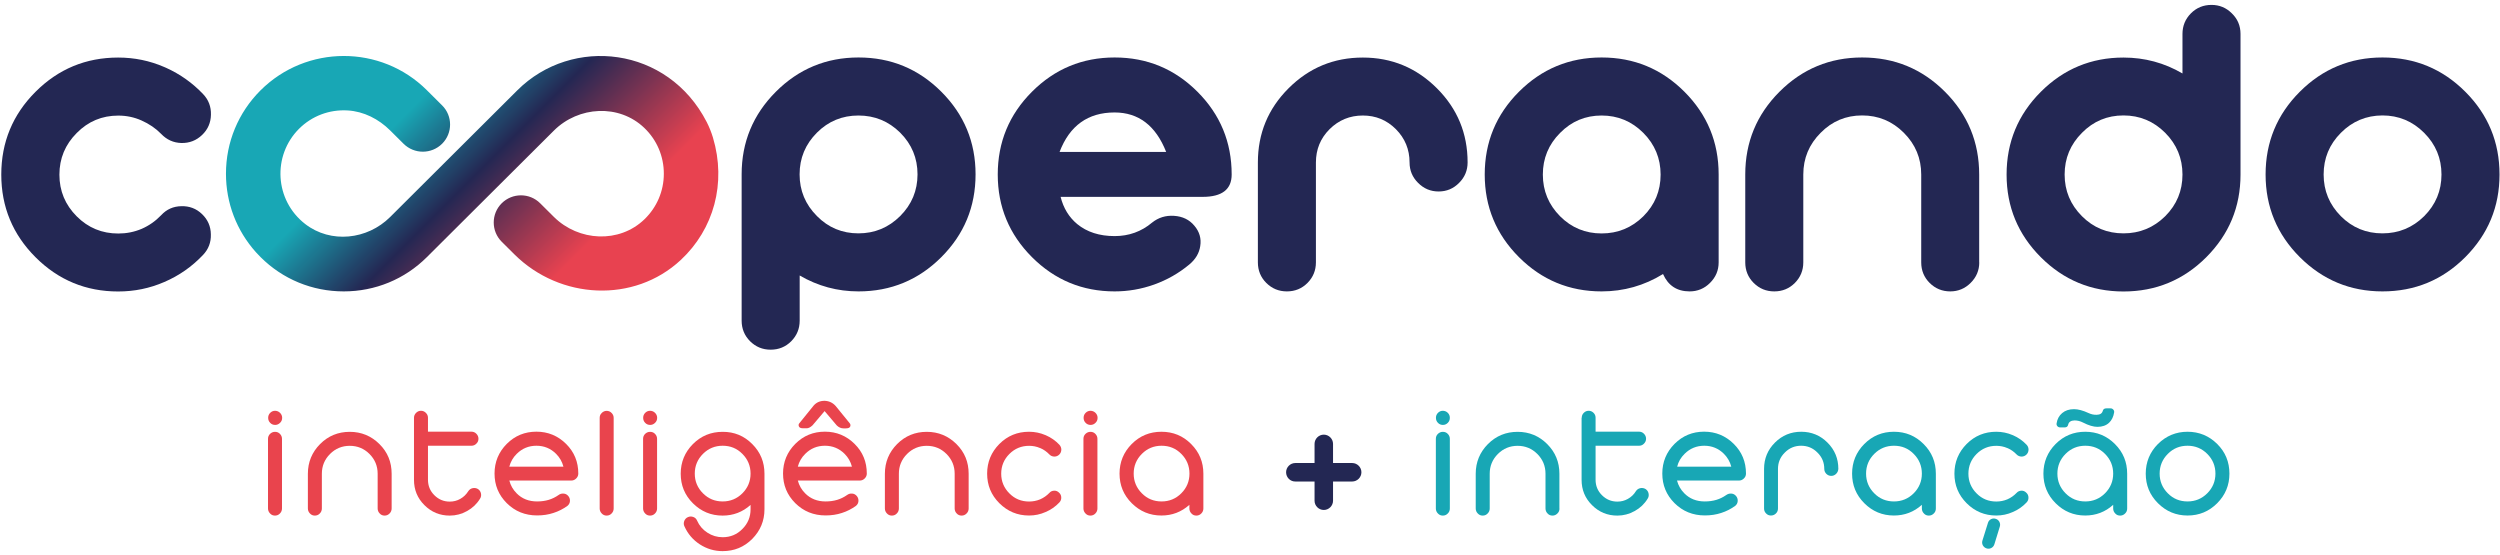
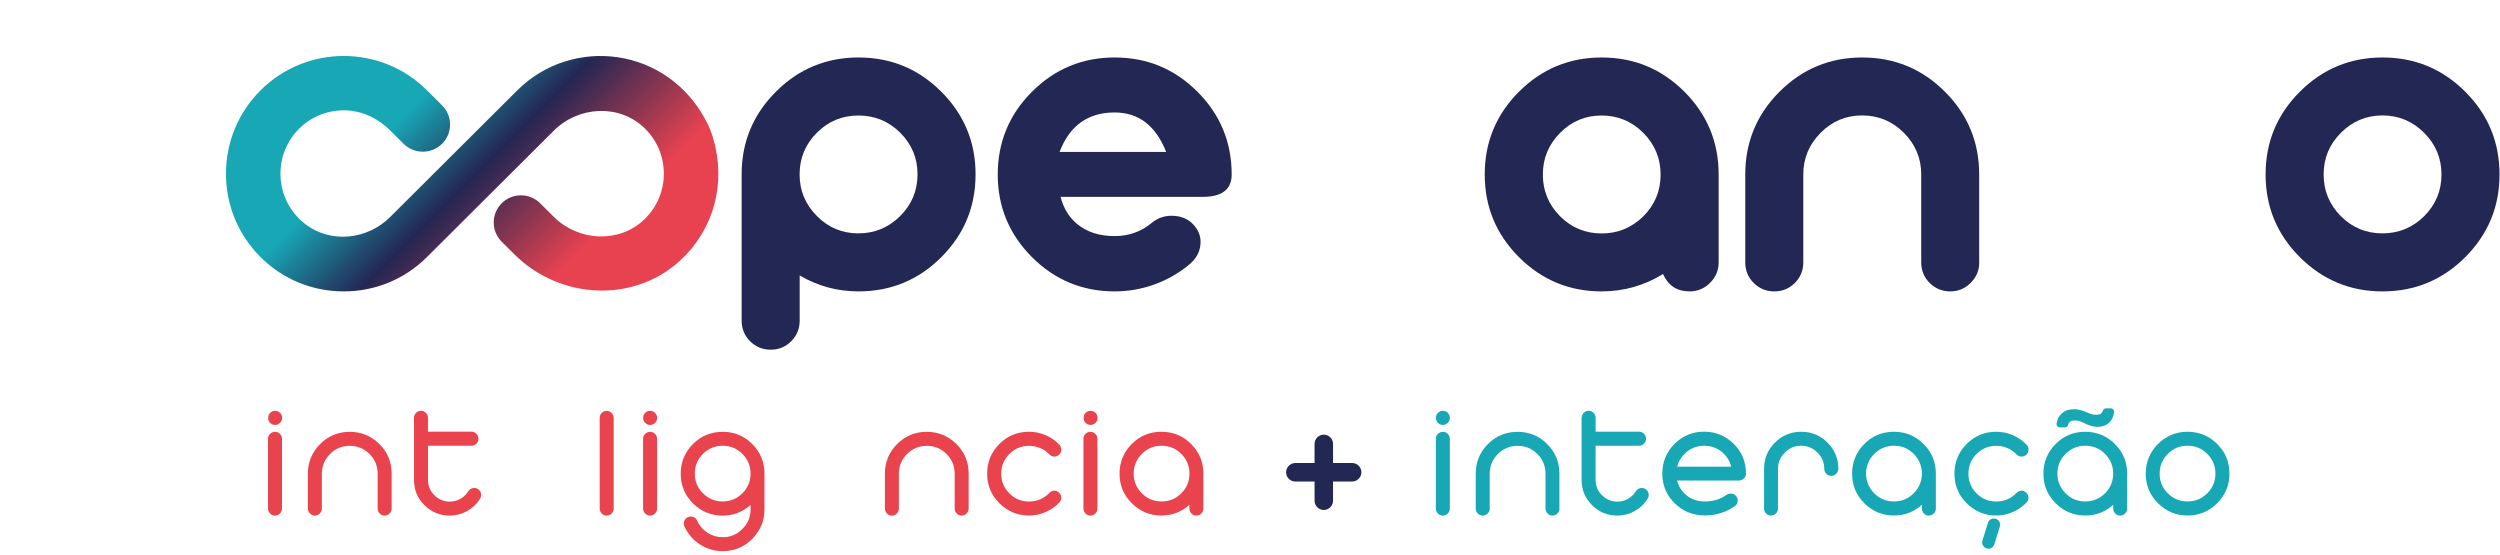
<svg xmlns="http://www.w3.org/2000/svg" width="311" height="69" viewBox="0 0 311 69" fill="none">
  <path d="M84.69 32.34C88.79 28.52 90.39 22.79 88.69 17.11C88.49 16.45 88.23 15.8 87.92 15.19C83.08 5.76 71.18 4.44 64.36 11.23L48.53 27C45.69 29.83 41.14 30.32 37.97 27.87C34.14 24.9 33.88 19.35 37.19 16.03C38.79 14.43 40.97 13.6 43.26 13.74C45.26 13.86 47.11 14.81 48.53 16.22L50.2 17.88C51.53 19.2 53.67 19.2 55 17.88C56.32 16.56 56.32 14.42 55 13.11L53.11 11.23C47.4 5.53 38.11 5.55 32.4 11.25C29.64 14.01 28.11 17.69 28.11 21.61C28.11 25.26 29.43 28.69 31.84 31.38C32.02 31.58 32.21 31.78 32.4 31.97C35.16 34.73 38.84 36.25 42.76 36.25C46.67 36.25 50.34 34.74 53.1 31.99L68.9 16.25C71.97 13.19 77.02 12.91 80.15 15.91C81.72 17.41 82.58 19.44 82.58 21.61C82.58 23.76 81.72 25.78 80.17 27.28C77.04 30.3 71.99 30.04 68.9 26.98L67.2 25.29C65.88 23.97 63.74 23.97 62.41 25.29C61.09 26.61 61.09 28.75 62.41 30.07L64.01 31.66C69.67 37.27 78.87 37.76 84.69 32.34Z" fill="url(#paint0_linear)" />
  <path d="M99.48 39.89C99.48 40.89 99.13 41.74 98.43 42.45C97.73 43.15 96.88 43.5 95.87 43.5C94.86 43.5 94.02 43.15 93.31 42.45C92.61 41.75 92.26 40.89 92.26 39.89V21.69C92.26 17.68 93.68 14.25 96.52 11.41C99.36 8.57 102.79 7.15 106.8 7.15C110.83 7.15 114.26 8.57 117.1 11.41C119.94 14.25 121.36 17.68 121.36 21.69C121.36 25.72 119.94 29.15 117.1 31.99C114.26 34.83 110.82 36.25 106.8 36.25C104.18 36.25 101.74 35.59 99.48 34.27V39.89V39.89ZM101.63 16.5C100.19 17.94 99.47 19.67 99.47 21.69C99.47 23.71 100.19 25.44 101.63 26.88C103.05 28.32 104.77 29.03 106.79 29.03C108.81 29.03 110.54 28.31 111.98 26.88C113.42 25.44 114.14 23.71 114.14 21.69C114.14 19.67 113.42 17.94 111.98 16.5C110.54 15.08 108.81 14.37 106.79 14.37C104.77 14.37 103.05 15.08 101.63 16.5Z" fill="#232753" />
  <path d="M146.05 26.85C147.12 26.92 147.96 27.33 148.58 28.08C149.22 28.83 149.46 29.68 149.31 30.61C149.18 31.5 148.72 32.27 147.93 32.92C146.64 33.99 145.19 34.82 143.57 35.4C141.97 35.97 140.33 36.25 138.66 36.25C134.65 36.25 131.22 34.83 128.38 31.99C125.54 29.15 124.12 25.72 124.12 21.71C124.12 17.68 125.54 14.25 128.38 11.41C131.22 8.57 134.65 7.15 138.66 7.15C142.69 7.15 146.12 8.57 148.96 11.41C151.8 14.25 153.22 17.68 153.22 21.71C153.22 23.56 152.02 24.49 149.61 24.49H131.94C132.29 25.89 132.98 27.02 134 27.87C135.22 28.87 136.77 29.37 138.66 29.37C140.43 29.37 141.99 28.81 143.32 27.69C144.1 27.07 145.01 26.78 146.05 26.85ZM145.07 18.9C143.78 15.63 141.64 13.99 138.65 13.99C135.34 13.99 133.06 15.63 131.81 18.9H145.07Z" fill="#232753" />
-   <path d="M181.52 22.74C180.82 23.46 179.97 23.82 178.96 23.82C177.96 23.82 177.11 23.46 176.4 22.74C175.7 22.04 175.35 21.2 175.35 20.21C175.35 18.59 174.78 17.21 173.65 16.07C172.51 14.93 171.14 14.37 169.54 14.37C167.92 14.37 166.54 14.94 165.4 16.07C164.26 17.21 163.7 18.59 163.7 20.21V32.64C163.7 33.64 163.35 34.49 162.65 35.2C161.95 35.9 161.1 36.25 160.09 36.25C159.08 36.25 158.24 35.9 157.53 35.2C156.83 34.5 156.48 33.65 156.48 32.64V20.21C156.48 16.6 157.75 13.53 160.29 10.99C162.85 8.43 165.93 7.16 169.54 7.16C173.13 7.16 176.21 8.44 178.76 10.99C181.3 13.53 182.57 16.6 182.57 20.21C182.57 21.19 182.22 22.04 181.52 22.74Z" fill="#232753" />
  <path d="M213.8 32.64C213.8 33.64 213.44 34.49 212.72 35.2C212.02 35.9 211.17 36.25 210.19 36.25C208.62 36.25 207.52 35.53 206.88 34.09C204.54 35.53 201.99 36.25 199.24 36.25C195.23 36.25 191.8 34.83 188.96 31.99C186.12 29.15 184.7 25.72 184.7 21.71C184.7 17.68 186.12 14.25 188.96 11.41C191.8 8.57 195.23 7.15 199.24 7.15C203.27 7.15 206.7 8.57 209.54 11.41C212.38 14.25 213.8 17.68 213.8 21.71V32.64V32.64ZM199.24 14.37C197.22 14.37 195.5 15.09 194.08 16.53C192.64 17.97 191.93 19.7 191.93 21.72C191.93 23.74 192.65 25.47 194.08 26.91C195.5 28.33 197.22 29.04 199.24 29.04C201.26 29.04 202.99 28.33 204.43 26.91C205.87 25.47 206.58 23.74 206.58 21.72C206.58 19.7 205.86 17.97 204.43 16.53C202.99 15.09 201.26 14.37 199.24 14.37Z" fill="#232753" />
  <path d="M246.22 32.64C246.22 33.64 245.86 34.49 245.14 35.2C244.44 35.9 243.59 36.25 242.61 36.25C241.61 36.25 240.76 35.9 240.05 35.2C239.35 34.5 239 33.65 239 32.64V21.71C239 19.69 238.28 17.96 236.84 16.52C235.4 15.08 233.67 14.36 231.65 14.36C229.63 14.36 227.91 15.08 226.49 16.52C225.05 17.96 224.33 19.69 224.33 21.71V32.64C224.33 33.64 223.98 34.49 223.28 35.2C222.58 35.9 221.73 36.25 220.72 36.25C219.71 36.25 218.87 35.9 218.16 35.2C217.46 34.5 217.11 33.65 217.11 32.64V21.71C217.11 17.68 218.53 14.25 221.37 11.41C224.21 8.57 227.64 7.15 231.65 7.15C235.68 7.15 239.11 8.57 241.95 11.41C244.79 14.25 246.21 17.68 246.21 21.71V32.64H246.22Z" fill="#232753" />
-   <path d="M271.5 4.22C271.5 3.22 271.85 2.37 272.55 1.66C273.25 0.96 274.1 0.61 275.11 0.61C276.1 0.61 276.94 0.96 277.64 1.66C278.36 2.36 278.72 3.21 278.72 4.22V21.72C278.72 25.73 277.3 29.15 274.46 32C271.62 34.84 268.18 36.26 264.16 36.26C260.15 36.26 256.72 34.84 253.88 32C251.04 29.16 249.62 25.73 249.62 21.72C249.62 17.69 251.04 14.26 253.88 11.42C256.72 8.58 260.15 7.16 264.16 7.16C266.8 7.16 269.25 7.82 271.5 9.14V4.22V4.22ZM269.35 26.9C270.79 25.46 271.5 23.73 271.5 21.71C271.5 19.69 270.78 17.96 269.35 16.52C267.91 15.08 266.18 14.36 264.16 14.36C262.14 14.36 260.42 15.08 259 16.52C257.56 17.96 256.84 19.69 256.84 21.71C256.84 23.73 257.56 25.46 259 26.9C260.42 28.32 262.14 29.03 264.16 29.03C266.18 29.03 267.91 28.32 269.35 26.9Z" fill="#232753" />
  <path d="M296.38 7.15C300.41 7.15 303.84 8.57 306.68 11.41C309.52 14.25 310.94 17.68 310.94 21.71C310.94 25.72 309.52 29.14 306.68 31.99C303.84 34.83 300.41 36.25 296.38 36.25C292.37 36.25 288.95 34.83 286.1 31.99C283.26 29.15 281.84 25.72 281.84 21.71C281.84 17.68 283.26 14.25 286.1 11.41C288.94 8.57 292.37 7.15 296.38 7.15ZM291.21 16.52C289.77 17.96 289.06 19.69 289.06 21.71C289.06 23.73 289.78 25.46 291.21 26.9C292.63 28.32 294.35 29.03 296.37 29.03C298.39 29.03 300.12 28.32 301.56 26.9C303 25.46 303.72 23.73 303.72 21.71C303.72 19.69 303 17.96 301.56 16.52C300.12 15.08 298.39 14.36 296.37 14.36C294.36 14.37 292.63 15.09 291.21 16.52Z" fill="#232753" />
-   <path d="M22.55 25.65C23.55 25.62 24.41 25.94 25.13 26.63C25.85 27.32 26.22 28.16 26.23 29.16C26.26 30.15 25.94 31 25.25 31.72C23.88 33.17 22.28 34.29 20.44 35.08C18.62 35.87 16.71 36.26 14.7 36.26C10.69 36.26 7.26 34.84 4.42 32C1.58 29.16 0.16 25.73 0.16 21.72C0.16 17.69 1.58 14.26 4.42 11.42C7.26 8.58 10.69 7.16 14.7 7.16C16.71 7.16 18.62 7.55 20.44 8.34C20.51 8.37 20.58 8.41 20.67 8.44C22.41 9.23 23.94 10.31 25.26 11.7C25.95 12.42 26.27 13.28 26.24 14.28C26.22 15.27 25.86 16.1 25.14 16.79C24.42 17.48 23.56 17.81 22.56 17.79C21.57 17.76 20.74 17.38 20.05 16.66C19.38 15.97 18.56 15.41 17.59 14.98C16.69 14.58 15.73 14.38 14.71 14.38C12.69 14.38 10.97 15.1 9.55 16.54C8.11 17.98 7.39 19.71 7.39 21.73C7.39 23.75 8.11 25.48 9.55 26.92C10.97 28.34 12.69 29.05 14.71 29.05C15.73 29.05 16.7 28.86 17.62 28.47C18.54 28.07 19.35 27.5 20.05 26.77C20.73 26.03 21.57 25.67 22.55 25.65Z" fill="#232753" />
  <path d="M35.08 63.26C35.08 63.5 34.99 63.71 34.82 63.88C34.66 64.05 34.45 64.14 34.21 64.14C33.97 64.14 33.77 64.06 33.6 63.88C33.43 63.7 33.34 63.5 33.34 63.26V54.59C33.34 54.35 33.42 54.14 33.6 53.97C33.77 53.81 33.97 53.72 34.21 53.72C34.45 53.72 34.66 53.8 34.82 53.97C34.99 54.14 35.08 54.35 35.08 54.59V63.26ZM34.84 51.36C35.01 51.53 35.1 51.74 35.1 51.98C35.1 52.22 35.02 52.43 34.84 52.6C34.67 52.77 34.47 52.86 34.23 52.86C33.99 52.86 33.78 52.78 33.61 52.6C33.44 52.43 33.36 52.22 33.36 51.98C33.36 51.74 33.44 51.53 33.61 51.36C33.78 51.19 33.98 51.1 34.23 51.1C34.46 51.11 34.67 51.19 34.84 51.36Z" fill="#E9444D" />
  <path d="M48.72 63.26C48.72 63.5 48.63 63.71 48.46 63.88C48.29 64.05 48.09 64.14 47.85 64.14C47.61 64.14 47.4 64.06 47.24 63.88C47.07 63.71 46.98 63.5 46.98 63.26V58.93C46.98 57.97 46.64 57.15 45.96 56.47C45.29 55.8 44.47 55.46 43.51 55.46C42.55 55.46 41.73 55.8 41.06 56.47C40.38 57.15 40.04 57.97 40.04 58.93V63.26C40.04 63.5 39.95 63.71 39.78 63.88C39.62 64.05 39.41 64.14 39.17 64.14C38.93 64.14 38.73 64.06 38.56 63.88C38.39 63.7 38.3 63.5 38.3 63.26V58.93C38.3 57.49 38.81 56.26 39.82 55.24C40.84 54.22 42.07 53.72 43.51 53.72C44.95 53.72 46.18 54.23 47.2 55.24C48.22 56.25 48.72 57.48 48.72 58.93V63.26Z" fill="#E9444D" />
  <path d="M51.5 51.97C51.5 51.73 51.59 51.53 51.76 51.36C51.93 51.19 52.13 51.1 52.37 51.1C52.61 51.1 52.81 51.19 52.98 51.36C53.15 51.53 53.24 51.73 53.24 51.97V53.7H58.65C58.89 53.7 59.1 53.79 59.26 53.96C59.43 54.13 59.52 54.34 59.52 54.58C59.52 54.82 59.44 55.02 59.26 55.19C59.1 55.36 58.89 55.45 58.65 55.45H53.24V59.68C53.24 60.43 53.5 61.07 54.03 61.6C54.57 62.14 55.21 62.4 55.95 62.4C56.42 62.4 56.86 62.29 57.26 62.06C57.67 61.83 58 61.51 58.25 61.11C58.38 60.91 58.56 60.78 58.79 60.73C59.02 60.68 59.24 60.71 59.45 60.83C59.65 60.96 59.78 61.14 59.83 61.38C59.88 61.61 59.85 61.83 59.72 62.03C59.32 62.69 58.78 63.2 58.11 63.57C57.44 63.95 56.71 64.14 55.95 64.14C54.72 64.14 53.67 63.71 52.8 62.84C51.93 61.98 51.5 60.93 51.5 59.69V51.97V51.97Z" fill="#E9444D" />
-   <path d="M70.12 61.4C70.36 61.42 70.55 61.53 70.7 61.71C70.85 61.89 70.92 62.11 70.9 62.35C70.88 62.59 70.77 62.78 70.59 62.93C70.06 63.31 69.48 63.61 68.85 63.81C68.22 64.02 67.54 64.12 66.82 64.12C65.32 64.12 64.07 63.61 63.04 62.59C62.02 61.57 61.52 60.35 61.52 58.91C61.52 57.47 62.03 56.24 63.04 55.22C64.06 54.2 65.29 53.7 66.73 53.7C68.17 53.7 69.4 54.21 70.42 55.22C71.44 56.23 71.94 57.46 71.94 58.91C71.94 59.15 71.85 59.35 71.68 59.52C71.51 59.69 71.31 59.78 71.07 59.78H63.36C63.52 60.39 63.82 60.92 64.27 61.37C64.94 62.05 65.79 62.38 66.81 62.38C67.35 62.38 67.83 62.31 68.26 62.18C68.69 62.05 69.1 61.85 69.47 61.59C69.67 61.44 69.88 61.38 70.12 61.4ZM63.36 58.05H70.09C69.93 57.44 69.63 56.91 69.18 56.46C68.51 55.79 67.69 55.45 66.73 55.45C65.77 55.45 64.95 55.79 64.28 56.46C63.82 56.91 63.52 57.44 63.36 58.05Z" fill="#E9444D" />
  <path d="M76.34 63.26C76.34 63.5 76.25 63.71 76.08 63.88C75.92 64.05 75.71 64.14 75.47 64.14C75.23 64.14 75.03 64.06 74.86 63.88C74.69 63.7 74.6 63.5 74.6 63.26V51.98C74.6 51.74 74.68 51.54 74.86 51.37C75.03 51.2 75.23 51.11 75.47 51.11C75.71 51.11 75.92 51.2 76.08 51.37C76.25 51.54 76.34 51.74 76.34 51.98V63.26Z" fill="#E9444D" />
  <path d="M81.74 63.26C81.74 63.5 81.65 63.71 81.48 63.88C81.32 64.05 81.11 64.14 80.87 64.14C80.63 64.14 80.43 64.06 80.26 63.88C80.09 63.7 80 63.5 80 63.26V54.59C80 54.35 80.08 54.14 80.26 53.97C80.43 53.81 80.63 53.72 80.87 53.72C81.11 53.72 81.32 53.8 81.48 53.97C81.65 54.14 81.74 54.35 81.74 54.59V63.26ZM81.49 51.36C81.66 51.53 81.75 51.74 81.75 51.98C81.75 52.22 81.67 52.43 81.49 52.6C81.32 52.77 81.12 52.86 80.88 52.86C80.64 52.86 80.43 52.78 80.26 52.6C80.09 52.43 80.01 52.22 80.01 51.98C80.01 51.74 80.09 51.53 80.26 51.36C80.43 51.19 80.63 51.1 80.88 51.1C81.12 51.11 81.32 51.19 81.49 51.36Z" fill="#E9444D" />
  <path d="M93.58 55.24C94.6 56.26 95.1 57.48 95.1 58.93V63.35C95.1 64.79 94.59 66.01 93.58 67.04C92.56 68.06 91.34 68.56 89.89 68.56C88.87 68.56 87.93 68.28 87.06 67.72C86.2 67.16 85.56 66.41 85.14 65.47C85.04 65.26 85.04 65.04 85.12 64.81C85.21 64.59 85.36 64.42 85.58 64.33C85.8 64.23 86.02 64.23 86.24 64.31C86.47 64.39 86.63 64.55 86.72 64.77C87 65.4 87.43 65.9 88.01 66.27C88.58 66.64 89.21 66.83 89.9 66.83C90.86 66.83 91.68 66.49 92.35 65.81C93.03 65.13 93.37 64.32 93.37 63.36V62.81C92.38 63.7 91.22 64.14 89.89 64.14C88.45 64.14 87.23 63.63 86.2 62.61C85.18 61.59 84.68 60.37 84.68 58.93C84.68 57.49 85.19 56.26 86.2 55.24C87.22 54.22 88.45 53.72 89.89 53.72C91.34 53.71 92.57 54.22 93.58 55.24ZM89.9 55.45C88.94 55.45 88.12 55.79 87.45 56.46C86.77 57.14 86.43 57.96 86.43 58.92C86.43 59.87 86.77 60.69 87.45 61.37C88.13 62.05 88.94 62.38 89.9 62.38C90.86 62.38 91.68 62.04 92.35 61.37C93.03 60.69 93.37 59.87 93.37 58.92C93.37 57.96 93.03 57.14 92.35 56.46C91.68 55.78 90.86 55.45 89.9 55.45Z" fill="#E9444D" />
-   <path d="M106.01 61.4C106.25 61.42 106.44 61.53 106.59 61.71C106.74 61.89 106.81 62.11 106.79 62.35C106.77 62.59 106.66 62.78 106.48 62.93C105.95 63.31 105.37 63.61 104.74 63.81C104.11 64.02 103.43 64.12 102.71 64.12C101.21 64.12 99.96 63.61 98.93 62.59C97.91 61.57 97.41 60.35 97.41 58.91C97.41 57.47 97.92 56.24 98.93 55.22C99.95 54.2 101.18 53.7 102.62 53.7C104.06 53.7 105.29 54.21 106.31 55.22C107.33 56.23 107.83 57.46 107.83 58.91C107.83 59.15 107.74 59.35 107.57 59.52C107.4 59.69 107.2 59.78 106.96 59.78H99.25C99.41 60.39 99.71 60.92 100.16 61.37C100.83 62.05 101.68 62.38 102.7 62.38C103.24 62.38 103.72 62.31 104.15 62.18C104.58 62.05 104.99 61.85 105.36 61.59C105.56 61.44 105.77 61.38 106.01 61.4ZM99.25 58.05H105.98C105.82 57.44 105.52 56.91 105.07 56.46C104.4 55.79 103.58 55.45 102.62 55.45C101.66 55.45 100.84 55.79 100.17 56.46C99.71 56.91 99.41 57.44 99.25 58.05ZM103.96 50.51L105.71 52.66C105.81 52.79 105.82 52.92 105.76 53.07C105.69 53.22 105.51 53.29 105.22 53.29H104.93C104.63 53.29 104.35 53.17 104.1 52.93L102.58 51.14L101.08 52.91C100.81 53.16 100.57 53.28 100.35 53.28H99.92C99.63 53.28 99.46 53.21 99.39 53.06C99.32 52.91 99.33 52.78 99.44 52.65L101.22 50.45C101.57 50.05 102.03 49.86 102.58 49.86C103.12 49.88 103.59 50.09 103.96 50.51Z" fill="#E9444D" />
  <path d="M120.5 63.26C120.5 63.5 120.41 63.71 120.24 63.88C120.07 64.05 119.87 64.14 119.63 64.14C119.39 64.14 119.18 64.06 119.02 63.88C118.85 63.71 118.76 63.5 118.76 63.26V58.93C118.76 57.97 118.42 57.15 117.74 56.47C117.07 55.8 116.25 55.46 115.29 55.46C114.33 55.46 113.51 55.8 112.84 56.47C112.16 57.15 111.82 57.97 111.82 58.93V63.26C111.82 63.5 111.73 63.71 111.56 63.88C111.4 64.05 111.19 64.14 110.95 64.14C110.71 64.14 110.51 64.06 110.34 63.88C110.17 63.7 110.08 63.5 110.08 63.26V58.93C110.08 57.49 110.59 56.26 111.6 55.24C112.62 54.22 113.85 53.72 115.29 53.72C116.73 53.72 117.96 54.23 118.98 55.24C120 56.25 120.5 57.48 120.5 58.93V63.26Z" fill="#E9444D" />
  <path d="M131.14 61.04C131.38 61.03 131.58 61.12 131.75 61.29C131.93 61.45 132.02 61.66 132.02 61.89C132.03 62.13 131.95 62.33 131.78 62.51C131.29 63.03 130.71 63.43 130.06 63.7C129.41 63.99 128.73 64.13 128.01 64.13C126.57 64.13 125.35 63.62 124.32 62.6C123.3 61.58 122.8 60.36 122.8 58.92C122.8 57.48 123.31 56.25 124.32 55.23C125.34 54.21 126.57 53.71 128.01 53.71C128.73 53.71 129.41 53.85 130.06 54.13L130.11 54.15C130.75 54.43 131.31 54.82 131.79 55.33C131.95 55.51 132.03 55.71 132.03 55.95C132.02 56.19 131.93 56.4 131.76 56.56C131.59 56.72 131.39 56.8 131.15 56.8C130.91 56.79 130.7 56.7 130.54 56.53C130.22 56.2 129.85 55.93 129.43 55.75L129.39 55.74C128.96 55.55 128.5 55.46 128.02 55.46C127.06 55.46 126.24 55.8 125.57 56.47C124.89 57.15 124.55 57.97 124.55 58.93C124.55 59.88 124.89 60.7 125.57 61.38C126.24 62.06 127.06 62.39 128.02 62.39C128.5 62.39 128.96 62.3 129.39 62.12C129.83 61.93 130.21 61.66 130.54 61.32C130.69 61.14 130.89 61.05 131.14 61.04Z" fill="#E9444D" />
  <path d="M136.52 63.26C136.52 63.5 136.43 63.71 136.26 63.88C136.1 64.05 135.89 64.14 135.65 64.14C135.41 64.14 135.21 64.06 135.04 63.88C134.87 63.7 134.78 63.5 134.78 63.26V54.59C134.78 54.35 134.86 54.14 135.04 53.97C135.21 53.81 135.41 53.72 135.65 53.72C135.89 53.72 136.1 53.8 136.26 53.97C136.43 54.14 136.52 54.35 136.52 54.59V63.26ZM136.28 51.36C136.45 51.53 136.54 51.74 136.54 51.98C136.54 52.22 136.46 52.43 136.28 52.6C136.11 52.77 135.91 52.86 135.67 52.86C135.43 52.86 135.22 52.78 135.05 52.6C134.88 52.43 134.8 52.22 134.8 51.98C134.8 51.74 134.88 51.53 135.05 51.36C135.22 51.19 135.42 51.1 135.67 51.1C135.9 51.11 136.11 51.19 136.28 51.36Z" fill="#E9444D" />
  <path d="M148.18 55.24C149.2 56.26 149.7 57.48 149.7 58.93V63.26C149.7 63.5 149.61 63.71 149.44 63.88C149.27 64.05 149.07 64.14 148.83 64.14C148.59 64.14 148.38 64.06 148.22 63.88C148.05 63.71 147.96 63.5 147.96 63.26V62.8C146.97 63.69 145.81 64.13 144.48 64.13C143.04 64.13 141.82 63.62 140.79 62.6C139.77 61.58 139.27 60.36 139.27 58.92C139.27 57.48 139.78 56.25 140.79 55.23C141.81 54.21 143.04 53.71 144.48 53.71C145.94 53.71 147.17 54.22 148.18 55.24ZM144.5 55.45C143.54 55.45 142.72 55.79 142.05 56.46C141.37 57.14 141.03 57.96 141.03 58.92C141.03 59.87 141.37 60.69 142.05 61.37C142.72 62.05 143.54 62.38 144.5 62.38C145.46 62.38 146.28 62.04 146.95 61.37C147.63 60.69 147.97 59.87 147.97 58.92C147.97 57.96 147.63 57.14 146.95 56.46C146.28 55.78 145.46 55.45 144.5 55.45Z" fill="#E9444D" />
  <path d="M180.36 63.26C180.36 63.5 180.28 63.71 180.1 63.88C179.94 64.05 179.73 64.14 179.49 64.14C179.25 64.14 179.05 64.06 178.88 63.88C178.71 63.71 178.62 63.5 178.62 63.26V54.59C178.62 54.35 178.7 54.14 178.88 53.97C179.05 53.81 179.25 53.72 179.49 53.72C179.73 53.72 179.94 53.8 180.1 53.97C180.27 54.14 180.36 54.35 180.36 54.59V63.26ZM180.11 51.36C180.28 51.53 180.36 51.74 180.36 51.98C180.36 52.22 180.28 52.43 180.11 52.6C179.94 52.77 179.74 52.86 179.5 52.86C179.26 52.86 179.05 52.78 178.88 52.6C178.71 52.43 178.63 52.22 178.63 51.98C178.63 51.74 178.71 51.53 178.88 51.36C179.05 51.19 179.25 51.1 179.5 51.1C179.74 51.11 179.94 51.19 180.11 51.36Z" fill="#18A7B5" />
  <path d="M194 63.26C194 63.5 193.92 63.71 193.74 63.88C193.57 64.05 193.37 64.14 193.13 64.14C192.89 64.14 192.68 64.06 192.52 63.88C192.35 63.71 192.26 63.5 192.26 63.26V58.93C192.26 57.97 191.92 57.15 191.24 56.47C190.57 55.8 189.75 55.46 188.79 55.46C187.83 55.46 187.01 55.8 186.34 56.47C185.66 57.15 185.32 57.97 185.32 58.93V63.26C185.32 63.5 185.23 63.71 185.06 63.88C184.9 64.05 184.69 64.14 184.45 64.14C184.21 64.14 184.01 64.06 183.84 63.88C183.67 63.71 183.58 63.5 183.58 63.26V58.93C183.58 57.49 184.09 56.26 185.1 55.24C186.12 54.22 187.35 53.72 188.79 53.72C190.23 53.72 191.46 54.23 192.47 55.24C193.48 56.25 193.99 57.48 193.99 58.93V63.26H194Z" fill="#18A7B5" />
  <path d="M196.77 51.97C196.77 51.73 196.85 51.53 197.02 51.36C197.19 51.19 197.39 51.1 197.63 51.1C197.87 51.1 198.07 51.19 198.24 51.36C198.41 51.53 198.49 51.73 198.49 51.97V53.7H203.9C204.14 53.7 204.35 53.79 204.51 53.96C204.68 54.13 204.77 54.34 204.77 54.58C204.77 54.82 204.68 55.02 204.51 55.19C204.35 55.36 204.14 55.45 203.9 55.45H198.49V59.68C198.49 60.43 198.75 61.07 199.28 61.6C199.82 62.14 200.46 62.4 201.2 62.4C201.67 62.4 202.11 62.29 202.51 62.06C202.92 61.83 203.26 61.51 203.5 61.11C203.63 60.91 203.81 60.78 204.04 60.73C204.27 60.68 204.49 60.71 204.7 60.83C204.9 60.96 205.03 61.14 205.08 61.38C205.13 61.61 205.1 61.83 204.97 62.03C204.57 62.69 204.03 63.2 203.36 63.57C202.68 63.95 201.96 64.14 201.2 64.14C199.97 64.14 198.92 63.71 198.05 62.84C197.18 61.98 196.75 60.93 196.75 59.69V51.97H196.77Z" fill="#18A7B5" />
  <path d="M215.39 61.4C215.63 61.42 215.82 61.53 215.97 61.71C216.12 61.89 216.19 62.11 216.17 62.35C216.15 62.59 216.04 62.78 215.86 62.93C215.33 63.31 214.75 63.61 214.12 63.81C213.49 64.02 212.81 64.12 212.09 64.12C210.59 64.12 209.34 63.61 208.31 62.59C207.29 61.57 206.79 60.35 206.79 58.91C206.79 57.47 207.3 56.24 208.31 55.22C209.33 54.2 210.56 53.7 211.99 53.7C213.43 53.7 214.66 54.21 215.68 55.22C216.7 56.23 217.2 57.46 217.2 58.91C217.2 59.15 217.12 59.35 216.94 59.52C216.77 59.69 216.57 59.78 216.33 59.78H208.62C208.78 60.39 209.08 60.92 209.53 61.37C210.2 62.05 211.05 62.38 212.07 62.38C212.61 62.38 213.09 62.31 213.52 62.18C213.95 62.05 214.36 61.85 214.73 61.59C214.94 61.44 215.16 61.38 215.39 61.4ZM208.64 58.05H215.37C215.21 57.44 214.91 56.91 214.46 56.46C213.79 55.79 212.97 55.45 212.01 55.45C211.05 55.45 210.23 55.79 209.56 56.46C209.1 56.91 208.79 57.44 208.64 58.05Z" fill="#18A7B5" />
  <path d="M228.42 58.94C228.25 59.11 228.05 59.2 227.81 59.2C227.57 59.2 227.36 59.11 227.19 58.94C227.03 58.77 226.94 58.57 226.94 58.33C226.94 57.53 226.66 56.86 226.09 56.3C225.53 55.73 224.85 55.45 224.06 55.45C223.27 55.45 222.59 55.73 222.03 56.3C221.46 56.86 221.18 57.54 221.18 58.33V63.26C221.18 63.5 221.1 63.7 220.93 63.87C220.76 64.04 220.55 64.13 220.31 64.13C220.07 64.13 219.87 64.05 219.7 63.87C219.53 63.7 219.45 63.5 219.45 63.26V58.33C219.45 57.05 219.9 55.96 220.8 55.06C221.7 54.16 222.79 53.71 224.07 53.71C225.35 53.71 226.44 54.16 227.34 55.06C228.24 55.96 228.69 57.05 228.69 58.33C228.67 58.57 228.59 58.77 228.42 58.94Z" fill="#18A7B5" />
  <path d="M239.3 55.24C240.32 56.26 240.82 57.48 240.82 58.93V63.26C240.82 63.5 240.74 63.71 240.56 63.88C240.39 64.05 240.19 64.14 239.95 64.14C239.71 64.14 239.5 64.06 239.34 63.88C239.17 63.71 239.08 63.5 239.08 63.26V62.8C238.09 63.69 236.93 64.13 235.6 64.13C234.17 64.13 232.94 63.62 231.92 62.6C230.9 61.58 230.4 60.36 230.4 58.92C230.4 57.48 230.91 56.25 231.92 55.23C232.94 54.21 234.17 53.71 235.6 53.71C237.06 53.71 238.28 54.22 239.3 55.24ZM235.61 55.45C234.65 55.45 233.83 55.79 233.16 56.46C232.48 57.14 232.14 57.96 232.14 58.92C232.14 59.87 232.48 60.69 233.16 61.37C233.83 62.05 234.65 62.38 235.61 62.38C236.57 62.38 237.39 62.04 238.06 61.37C238.74 60.69 239.08 59.87 239.08 58.92C239.08 57.96 238.74 57.14 238.06 56.46C237.39 55.78 236.58 55.45 235.61 55.45Z" fill="#18A7B5" />
  <path d="M251.46 61.04C251.7 61.03 251.9 61.12 252.07 61.29C252.25 61.45 252.34 61.66 252.34 61.89C252.35 62.13 252.27 62.33 252.1 62.51C251.61 63.03 251.03 63.43 250.38 63.7C249.73 63.99 249.05 64.13 248.33 64.13C246.9 64.13 245.67 63.62 244.65 62.6C243.63 61.58 243.13 60.36 243.13 58.92C243.13 57.48 243.64 56.25 244.65 55.23C245.67 54.21 246.9 53.71 248.33 53.71C249.05 53.71 249.73 53.85 250.38 54.13L250.43 54.15C251.07 54.43 251.63 54.82 252.11 55.33C252.28 55.51 252.35 55.71 252.35 55.95C252.34 56.19 252.25 56.4 252.08 56.56C251.91 56.72 251.71 56.8 251.47 56.8C251.23 56.79 251.02 56.7 250.86 56.53C250.54 56.2 250.17 55.93 249.75 55.75L249.71 55.74C249.28 55.55 248.82 55.46 248.34 55.46C247.38 55.46 246.56 55.8 245.89 56.47C245.21 57.15 244.87 57.97 244.87 58.93C244.87 59.88 245.21 60.7 245.89 61.38C246.56 62.06 247.38 62.39 248.34 62.39C248.82 62.39 249.28 62.3 249.71 62.12C250.15 61.93 250.53 61.66 250.86 61.32C251.02 61.14 251.22 61.05 251.46 61.04ZM247.3 65.05C247.36 64.84 247.49 64.69 247.67 64.59C247.86 64.49 248.06 64.47 248.26 64.54C248.47 64.6 248.62 64.73 248.72 64.91C248.82 65.1 248.84 65.3 248.78 65.5L248.1 67.71C248.03 67.92 247.91 68.07 247.72 68.17C247.53 68.27 247.33 68.29 247.13 68.22C246.93 68.16 246.78 68.03 246.67 67.85C246.57 67.66 246.55 67.46 246.61 67.26L247.3 65.05Z" fill="#18A7B5" />
  <path d="M263.1 55.24C264.12 56.26 264.62 57.48 264.62 58.93V63.26C264.62 63.5 264.54 63.71 264.36 63.88C264.19 64.05 263.99 64.14 263.75 64.14C263.51 64.14 263.3 64.06 263.14 63.88C262.97 63.71 262.88 63.5 262.88 63.26V62.8C261.89 63.69 260.73 64.13 259.4 64.13C257.97 64.13 256.74 63.62 255.72 62.6C254.7 61.58 254.2 60.36 254.2 58.92C254.2 57.48 254.71 56.25 255.72 55.23C256.74 54.21 257.97 53.71 259.4 53.71C260.85 53.71 262.08 54.22 263.1 55.24ZM256.53 51.39C256.92 51.06 257.41 50.9 258.01 50.9C258.51 50.9 259.12 51.06 259.83 51.39C260.15 51.54 260.48 51.61 260.82 51.6C261.24 51.59 261.49 51.44 261.58 51.13C261.63 50.91 261.78 50.8 262.02 50.8H262.55C262.69 50.8 262.8 50.85 262.89 50.95C262.98 51.05 263.02 51.16 263 51.3C262.91 51.85 262.7 52.28 262.37 52.59C262.01 52.93 261.52 53.1 260.92 53.1C260.42 53.1 259.82 52.92 259.14 52.57C258.79 52.39 258.43 52.3 258.08 52.3C257.63 52.31 257.36 52.48 257.28 52.83C257.23 53.06 257.09 53.17 256.84 53.17H256.29C256.15 53.17 256.03 53.12 255.94 53.02C255.85 52.92 255.82 52.8 255.84 52.67C255.92 52.14 256.15 51.71 256.53 51.39ZM259.41 55.45C258.45 55.45 257.63 55.79 256.96 56.46C256.28 57.14 255.94 57.96 255.94 58.92C255.94 59.87 256.28 60.69 256.96 61.37C257.63 62.05 258.45 62.38 259.41 62.38C260.37 62.38 261.19 62.04 261.86 61.37C262.54 60.69 262.88 59.87 262.88 58.92C262.88 57.96 262.54 57.14 261.86 56.46C261.19 55.78 260.37 55.45 259.41 55.45Z" fill="#18A7B5" />
  <path d="M272.13 53.71C273.57 53.71 274.8 54.22 275.82 55.23C276.84 56.24 277.34 57.47 277.34 58.92C277.34 60.36 276.83 61.58 275.82 62.6C274.8 63.62 273.58 64.13 272.13 64.13C270.7 64.13 269.47 63.62 268.45 62.6C267.43 61.58 266.93 60.36 266.93 58.92C266.93 57.48 267.44 56.25 268.45 55.23C269.47 54.22 270.7 53.71 272.13 53.71ZM269.68 56.46C269 57.14 268.66 57.96 268.66 58.92C268.66 59.87 269 60.69 269.68 61.37C270.35 62.05 271.17 62.38 272.13 62.38C273.09 62.38 273.91 62.04 274.58 61.37C275.26 60.69 275.6 59.87 275.6 58.92C275.6 57.96 275.26 57.14 274.58 56.46C273.91 55.79 273.09 55.45 272.13 55.45C271.17 55.45 270.35 55.78 269.68 56.46Z" fill="#18A7B5" />
  <path d="M164.68 63.44C164.05 63.44 163.53 62.92 163.53 62.29V55.22C163.53 54.59 164.05 54.07 164.68 54.07C165.31 54.07 165.83 54.59 165.83 55.22V62.29C165.83 62.92 165.31 63.44 164.68 63.44Z" fill="#232753" />
  <path d="M159.99 58.75C159.99 58.12 160.51 57.6 161.14 57.6H168.21C168.84 57.6 169.36 58.12 169.36 58.75C169.36 59.38 168.84 59.9 168.21 59.9H161.14C160.51 59.91 159.99 59.39 159.99 58.75Z" fill="#232753" />
  <defs>
    <linearGradient id="paint0_linear" x1="40.393" y1="3.26" x2="77.085" y2="39.953" gradientUnits="userSpaceOnUse">
      <stop offset="0.286" stop-color="#18A7B5" />
      <stop offset="0.507" stop-color="#242753" />
      <stop offset="0.816" stop-color="#E84250" />
    </linearGradient>
  </defs>
</svg>